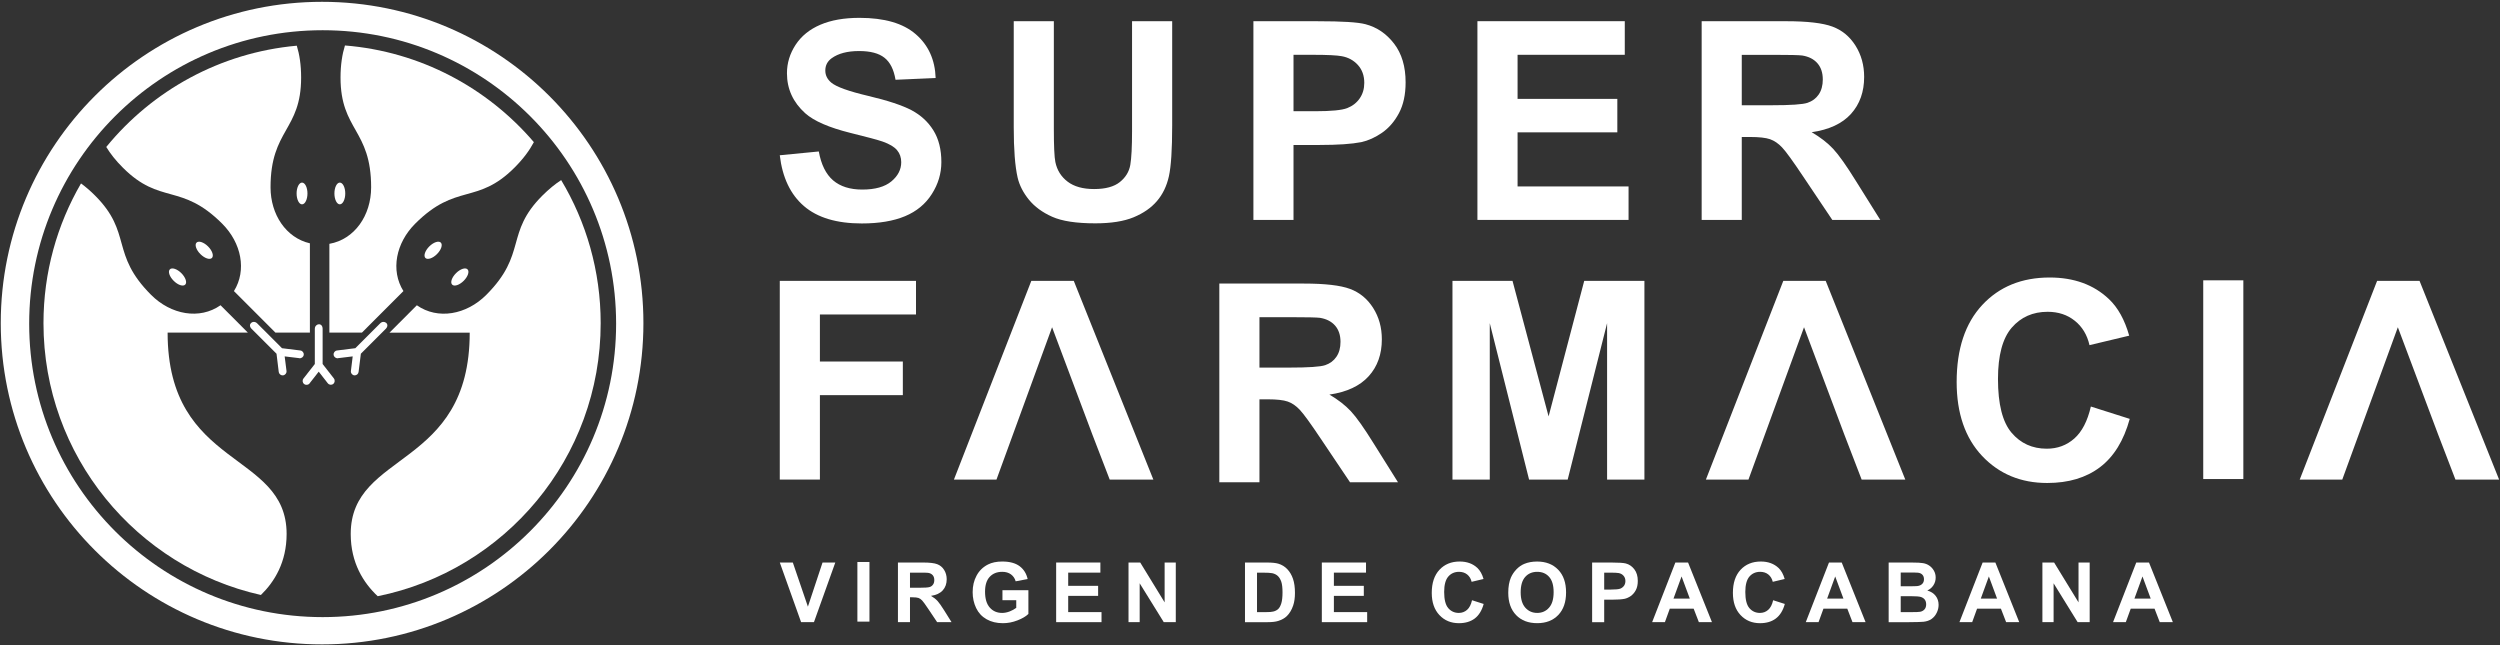
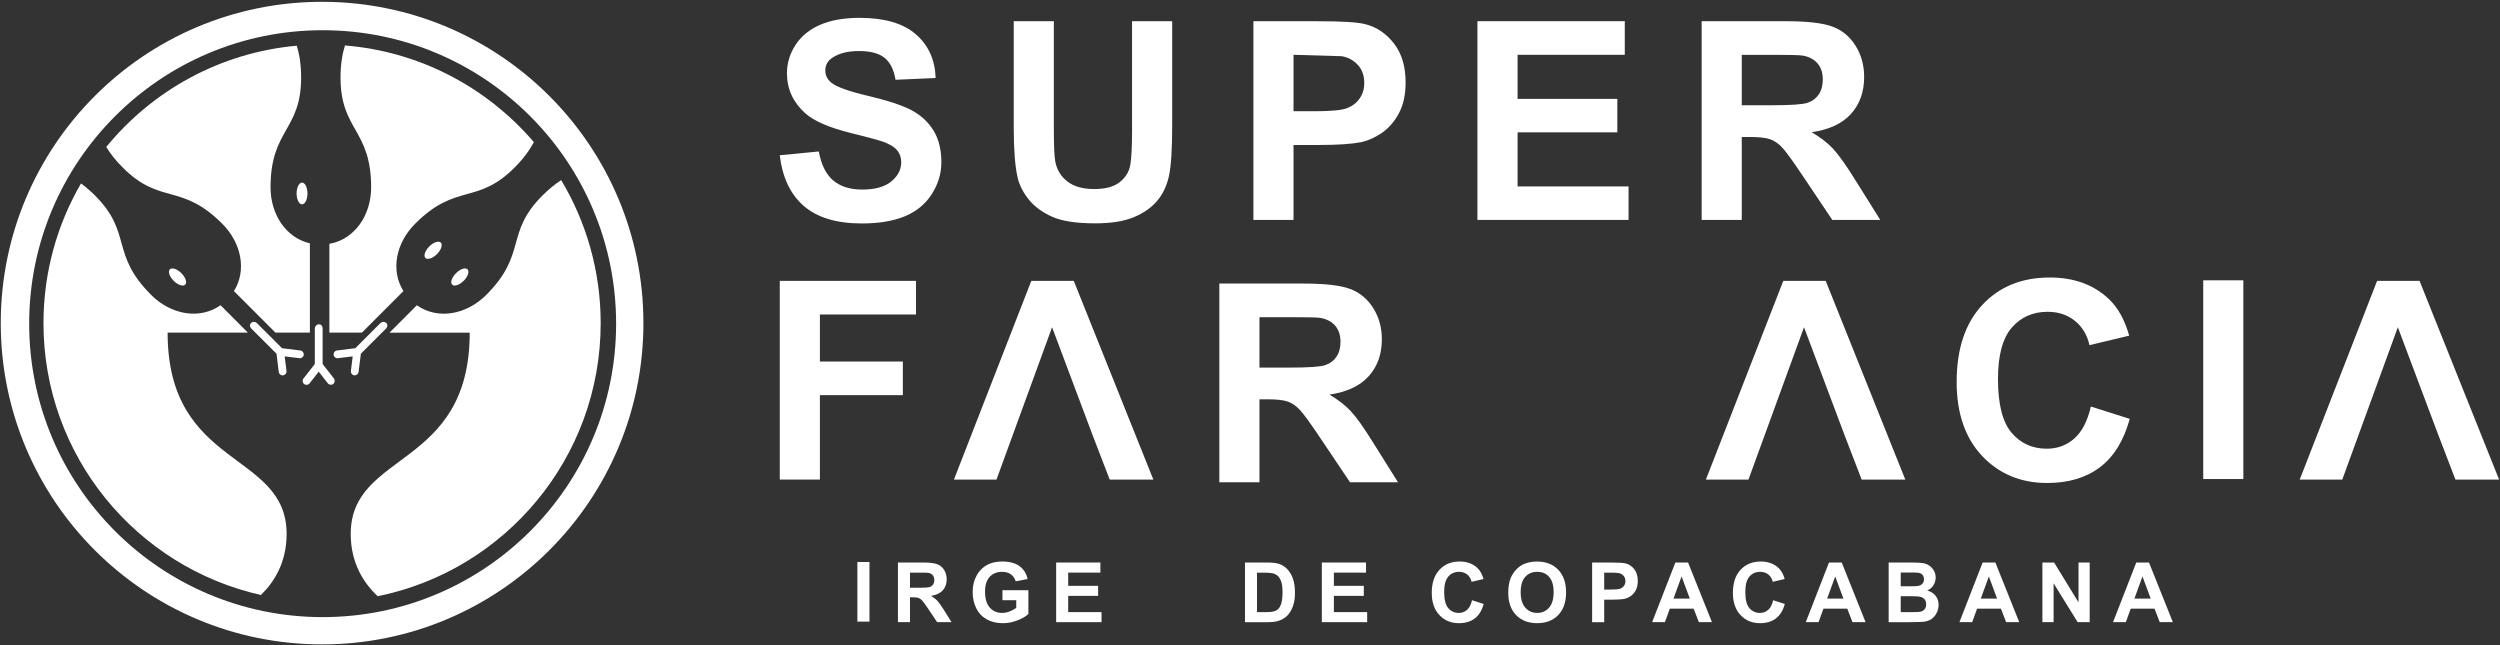
<svg xmlns="http://www.w3.org/2000/svg" width="100%" height="100%" viewBox="0 0 798 206" version="1.1" xml:space="preserve" style="fill-rule:evenodd;clip-rule:evenodd;stroke-linejoin:round;stroke-miterlimit:2;">
  <rect x="0" y="0" width="798" height="206" fill="#333333" stroke="none" />
  <g transform="matrix(1,0,0,1,-2681,-3182)">
    <g transform="matrix(4.167,0,0,4.167,3.11305e-12,0)">
      <g id="logo-white">
        <g transform="matrix(1.089,0,0,1.089,704.754,806.709)">
-           <path d="M0,4.195L-1.498,0L-0.582,0L0.479,3.105L1.508,0L2.406,0L0.904,4.195L0,4.195Z" style="fill:white;fill-rule:nonzero;" />
-         </g>
+           </g>
        <g transform="matrix(1.089,0,0,1.089,539.425,526.699)">
          <rect x="155.777" y="257.088" width="0.849" height="4.195" style="fill:white;" />
        </g>
        <g transform="matrix(1.089,0,0,1.089,713.095,809.345)">
          <path d="M0,-0.645L0.627,-0.645C1.032,-0.645 1.287,-0.663 1.387,-0.698C1.489,-0.73 1.567,-0.79 1.624,-0.874C1.683,-0.957 1.71,-1.063 1.71,-1.188C1.71,-1.33 1.673,-1.444 1.598,-1.531C1.521,-1.617 1.415,-1.673 1.279,-1.694C1.21,-1.705 1.005,-1.709 0.66,-1.709L0,-1.709L0,-0.645ZM-0.847,1.775L-0.847,-2.42L0.935,-2.42C1.382,-2.42 1.71,-2.381 1.912,-2.305C2.116,-2.229 2.276,-2.097 2.4,-1.903C2.521,-1.711 2.583,-1.491 2.583,-1.243C2.583,-0.928 2.49,-0.668 2.305,-0.463C2.12,-0.258 1.845,-0.129 1.476,-0.075C1.66,0.031 1.81,0.148 1.931,0.277C2.048,0.404 2.209,0.63 2.413,0.958L2.923,1.775L1.91,1.775L1.299,0.862C1.081,0.535 0.933,0.332 0.852,0.246C0.771,0.162 0.687,0.103 0.599,0.072C0.508,0.041 0.367,0.025 0.171,0.025L0,0.025L0,1.775L-0.847,1.775Z" style="fill:white;fill-rule:nonzero;" />
        </g>
        <g transform="matrix(1.089,0,0,1.089,720.178,808.391)">
          <path d="M0,1.108L0,0.402L1.825,0.402L1.825,2.073C1.647,2.245 1.393,2.397 1.055,2.526C0.719,2.658 0.377,2.723 0.033,2.723C-0.408,2.723 -0.79,2.631 -1.115,2.447C-1.441,2.264 -1.686,2.001 -1.851,1.657C-2.014,1.315 -2.096,0.943 -2.096,0.542C-2.096,0.102 -2.005,-0.285 -1.82,-0.623C-1.639,-0.964 -1.371,-1.225 -1.018,-1.406C-0.748,-1.544 -0.414,-1.615 -0.013,-1.615C0.507,-1.615 0.914,-1.505 1.207,-1.287C1.498,-1.068 1.687,-0.766 1.772,-0.382L0.93,-0.223C0.872,-0.43 0.761,-0.591 0.598,-0.712C0.434,-0.831 0.23,-0.89 -0.013,-0.89C-0.384,-0.89 -0.677,-0.773 -0.896,-0.538C-1.115,-0.304 -1.224,0.044 -1.224,0.506C-1.224,1.004 -1.113,1.376 -0.891,1.624C-0.672,1.875 -0.381,2.001 -0.021,2.001C0.156,2.001 0.332,1.964 0.512,1.895C0.689,1.826 0.842,1.741 0.971,1.643L0.971,1.108L0,1.108Z" style="fill:white;fill-rule:nonzero;" />
        </g>
        <g transform="matrix(1.089,0,0,1.089,724.292,806.709)">
          <path d="M0,4.195L0,0L3.111,0L3.111,0.711L0.847,0.711L0.847,1.64L2.952,1.64L2.952,2.346L0.847,2.346L0.847,3.488L3.191,3.488L3.191,4.195L0,4.195Z" style="fill:white;fill-rule:nonzero;" />
        </g>
        <g transform="matrix(1.089,0,0,1.089,729.835,806.709)">
-           <path d="M0,4.195L0,0L0.824,0L2.54,2.802L2.54,0L3.325,0L3.325,4.195L2.479,4.195L0.785,1.461L0.785,4.195L0,4.195Z" style="fill:white;fill-rule:nonzero;" />
-         </g>
+           </g>
        <g transform="matrix(1.089,0,0,1.089,739.678,810.504)">
          <path d="M0,-2.773L0,0.004L0.633,0.004C0.868,0.004 1.039,-0.007 1.145,-0.037C1.28,-0.069 1.395,-0.128 1.486,-0.21C1.577,-0.293 1.649,-0.426 1.709,-0.615C1.766,-0.801 1.794,-1.058 1.794,-1.382C1.794,-1.707 1.766,-1.957 1.709,-2.13C1.649,-2.302 1.571,-2.437 1.467,-2.535C1.365,-2.632 1.232,-2.698 1.075,-2.733C0.959,-2.758 0.726,-2.773 0.381,-2.773L0,-2.773ZM-0.846,-3.484L0.701,-3.484C1.051,-3.484 1.315,-3.457 1.5,-3.403C1.746,-3.329 1.955,-3.202 2.132,-3.015C2.307,-2.832 2.44,-2.603 2.531,-2.337C2.623,-2.068 2.669,-1.738 2.669,-1.344C2.669,-1 2.627,-0.704 2.541,-0.454C2.436,-0.146 2.286,0.1 2.092,0.289C1.944,0.433 1.746,0.543 1.497,0.623C1.311,0.683 1.059,0.711 0.748,0.711L-0.846,0.711L-0.846,-3.484Z" style="fill:white;fill-rule:nonzero;" />
        </g>
        <g transform="matrix(1.089,0,0,1.089,744.643,806.709)">
          <path d="M0,4.195L0,0L3.108,0L3.108,0.711L0.848,0.711L0.848,1.64L2.953,1.64L2.953,2.346L0.848,2.346L0.848,3.488L3.189,3.488L3.189,4.195L0,4.195Z" style="fill:white;fill-rule:nonzero;" />
        </g>
        <g transform="matrix(1.089,0,0,1.089,756.149,808.391)">
          <path d="M0,1.108L0.819,1.37C0.694,1.827 0.484,2.167 0.193,2.391C-0.103,2.612 -0.472,2.723 -0.922,2.723C-1.478,2.723 -1.937,2.534 -2.295,2.152C-2.653,1.772 -2.833,1.251 -2.833,0.592C-2.833,-0.107 -2.652,-0.648 -2.291,-1.035C-1.932,-1.419 -1.46,-1.615 -0.87,-1.615C-0.356,-1.615 0.06,-1.462 0.38,-1.16C0.568,-0.979 0.714,-0.722 0.809,-0.386L-0.029,-0.187C-0.079,-0.404 -0.183,-0.576 -0.34,-0.703C-0.497,-0.828 -0.69,-0.89 -0.913,-0.89C-1.225,-0.89 -1.478,-0.779 -1.671,-0.556C-1.864,-0.332 -1.96,0.028 -1.96,0.528C-1.96,1.059 -1.865,1.437 -1.675,1.661C-1.483,1.885 -1.235,2.001 -0.93,2.001C-0.706,2.001 -0.513,1.928 -0.349,1.785C-0.187,1.643 -0.071,1.417 0,1.108" style="fill:white;fill-rule:nonzero;" />
        </g>
        <g transform="matrix(1.089,0,0,1.089,759.875,808.997)">
          <path d="M0,-0.005C0,0.47 0.109,0.831 0.328,1.077C0.547,1.321 0.825,1.444 1.164,1.444C1.5,1.444 1.779,1.321 1.994,1.077C2.212,0.834 2.318,0.47 2.318,-0.017C2.318,-0.498 2.212,-0.855 2.002,-1.091C1.792,-1.328 1.512,-1.446 1.164,-1.446C0.814,-1.446 0.533,-1.328 0.318,-1.087C0.105,-0.847 0,-0.487 0,-0.005M-0.873,0.024C-0.873,-0.402 -0.81,-0.763 -0.684,-1.052C-0.587,-1.265 -0.456,-1.458 -0.293,-1.627C-0.127,-1.796 0.054,-1.923 0.251,-2.004C0.513,-2.115 0.814,-2.17 1.154,-2.17C1.772,-2.17 2.268,-1.98 2.638,-1.595C3.009,-1.213 3.193,-0.681 3.193,0.004C3.193,0.681 3.011,1.211 2.642,1.593C2.273,1.975 1.781,2.165 1.166,2.165C0.541,2.165 0.046,1.977 -0.322,1.596C-0.689,1.215 -0.873,0.692 -0.873,0.024" style="fill:white;fill-rule:nonzero;" />
        </g>
        <g transform="matrix(1.089,0,0,1.089,766.273,810.504)">
          <path d="M0,-2.773L0,-1.582L0.462,-1.582C0.796,-1.582 1.019,-1.605 1.132,-1.647C1.243,-1.693 1.33,-1.761 1.397,-1.853C1.459,-1.947 1.492,-2.056 1.492,-2.181C1.492,-2.334 1.447,-2.458 1.357,-2.558C1.269,-2.658 1.153,-2.718 1.018,-2.744C0.915,-2.763 0.711,-2.773 0.408,-2.773L0,-2.773ZM-0.849,0.711L-0.849,-3.484L0.511,-3.484C1.025,-3.484 1.361,-3.46 1.518,-3.419C1.758,-3.357 1.959,-3.219 2.121,-3.007C2.282,-2.798 2.363,-2.525 2.363,-2.192C2.363,-1.935 2.318,-1.718 2.225,-1.543C2.131,-1.366 2.012,-1.231 1.868,-1.128C1.723,-1.029 1.578,-0.962 1.429,-0.931C1.227,-0.891 0.935,-0.871 0.551,-0.871L0,-0.871L0,0.711L-0.849,0.711Z" style="fill:white;fill-rule:nonzero;" />
        </g>
        <g transform="matrix(1.089,0,0,1.089,772.83,808.517)">
          <path d="M0,0.876L-0.578,-0.68L-1.146,0.876L0,0.876ZM1.559,2.535L0.638,2.535L0.271,1.584L-1.406,1.584L-1.751,2.535L-2.649,2.535L-1.016,-1.659L-0.121,-1.659L1.559,2.535Z" style="fill:white;fill-rule:nonzero;" />
        </g>
        <g transform="matrix(1.089,0,0,1.089,779.215,808.391)">
          <path d="M0,1.108L0.821,1.37C0.696,1.827 0.487,2.167 0.192,2.391C-0.099,2.612 -0.47,2.723 -0.921,2.723C-1.478,2.723 -1.935,2.534 -2.294,2.152C-2.652,1.772 -2.831,1.251 -2.831,0.592C-2.831,-0.107 -2.651,-0.648 -2.291,-1.035C-1.931,-1.419 -1.457,-1.615 -0.869,-1.615C-0.355,-1.615 0.061,-1.462 0.382,-1.16C0.572,-0.979 0.716,-0.722 0.811,-0.386L-0.027,-0.187C-0.078,-0.404 -0.182,-0.576 -0.338,-0.703C-0.495,-0.828 -0.687,-0.89 -0.912,-0.89C-1.222,-0.89 -1.476,-0.779 -1.67,-0.556C-1.861,-0.332 -1.958,0.028 -1.958,0.528C-1.958,1.059 -1.864,1.437 -1.674,1.661C-1.481,1.885 -1.234,2.001 -0.93,2.001C-0.704,2.001 -0.51,1.928 -0.349,1.785C-0.187,1.643 -0.07,1.417 0,1.108" style="fill:white;fill-rule:nonzero;" />
        </g>
        <g transform="matrix(1.089,0,0,1.089,784.598,808.517)">
          <path d="M0,0.876L-0.578,-0.68L-1.145,0.876L0,0.876ZM1.559,2.535L0.638,2.535L0.271,1.584L-1.404,1.584L-1.75,2.535L-2.648,2.535L-1.016,-1.659L-0.119,-1.659L1.559,2.535Z" style="fill:white;fill-rule:nonzero;" />
        </g>
        <g transform="matrix(1.089,0,0,1.089,788.987,808.703)">
          <path d="M0,0.536L0,1.658L0.783,1.658C1.09,1.658 1.282,1.65 1.363,1.634C1.49,1.611 1.593,1.555 1.672,1.466C1.752,1.377 1.79,1.258 1.79,1.11C1.79,0.984 1.76,0.877 1.7,0.789C1.639,0.701 1.55,0.639 1.434,0.598C1.318,0.557 1.069,0.536 0.683,0.536L0,0.536ZM0,-1.129L0,-0.16L0.555,-0.16C0.884,-0.16 1.09,-0.166 1.168,-0.175C1.314,-0.192 1.427,-0.242 1.511,-0.326C1.595,-0.408 1.636,-0.516 1.636,-0.652C1.636,-0.783 1.601,-0.888 1.528,-0.968C1.456,-1.049 1.352,-1.1 1.21,-1.115C1.126,-1.125 0.884,-1.129 0.486,-1.129L0,-1.129ZM-0.848,-1.829L0.829,-1.829C1.161,-1.829 1.408,-1.816 1.571,-1.787C1.735,-1.76 1.881,-1.701 2.009,-1.614C2.138,-1.526 2.246,-1.409 2.331,-1.264C2.416,-1.117 2.459,-0.955 2.459,-0.772C2.459,-0.577 2.407,-0.395 2.302,-0.232C2.195,-0.068 2.052,0.055 1.871,0.137C2.128,0.213 2.322,0.338 2.459,0.516C2.597,0.695 2.665,0.906 2.665,1.149C2.665,1.34 2.62,1.527 2.532,1.705C2.444,1.887 2.322,2.031 2.17,2.139C2.016,2.246 1.827,2.312 1.601,2.336C1.461,2.351 1.121,2.361 0.581,2.365L-0.848,2.365L-0.848,-1.829Z" style="fill:white;fill-rule:nonzero;" />
        </g>
        <g transform="matrix(1.089,0,0,1.089,796.367,808.517)">
          <path d="M0,0.876L-0.576,-0.68L-1.144,0.876L0,0.876ZM1.56,2.535L0.638,2.535L0.271,1.584L-1.405,1.584L-1.75,2.535L-2.647,2.535L-1.015,-1.659L-0.118,-1.659L1.56,2.535Z" style="fill:white;fill-rule:nonzero;" />
        </g>
        <g transform="matrix(1.089,0,0,1.089,799.84,806.709)">
          <path d="M0,4.195L0,0L0.824,0L2.541,2.802L2.541,0L3.326,0L3.326,4.195L2.479,4.195L0.788,1.461L0.788,4.195L0,4.195Z" style="fill:white;fill-rule:nonzero;" />
        </g>
        <g transform="matrix(1.089,0,0,1.089,808.136,808.517)">
          <path d="M0,0.876L-0.578,-0.68L-1.144,0.876L0,0.876ZM1.559,2.535L0.637,2.535L0.27,1.584L-1.404,1.584L-1.75,2.535L-2.649,2.535L-1.016,-1.659L-0.119,-1.659L1.559,2.535Z" style="fill:white;fill-rule:nonzero;" />
        </g>
        <g transform="matrix(1.089,0,0,1.089,703.121,785.134)">
          <path d="M0,13.977L0,0L9.582,0L9.582,2.364L2.822,2.364L2.822,5.673L8.656,5.673L8.656,8.038L2.822,8.038L2.822,13.977L0,13.977Z" style="fill:white;fill-rule:nonzero;" />
        </g>
        <g transform="matrix(1.089,0,0,1.089,731.737,785.134)">
          <path d="M0,13.977L-3.07,13.977L-4.292,10.803L-7.123,3.262L-11.034,13.977L-14.027,13.977L-8.584,0L-5.597,0L0,13.977Z" style="fill:white;fill-rule:nonzero;" />
        </g>
        <g transform="matrix(1.089,0,0,1.089,789.337,785.134)">
          <path d="M0,13.977L-3.07,13.977L-4.291,10.803L-7.123,3.262L-11.031,13.977L-14.025,13.977L-8.581,0L-5.598,0L0,13.977Z" style="fill:white;fill-rule:nonzero;" />
        </g>
        <g transform="matrix(1.089,0,0,1.089,834.824,785.134)">
          <path d="M0,13.977L-3.071,13.977L-4.29,10.803L-7.122,3.262L-11.031,13.977L-14.024,13.977L-8.581,0L-5.596,0L0,13.977Z" style="fill:white;fill-rule:nonzero;" />
        </g>
        <g transform="matrix(1.089,0,0,1.089,739.865,794.123)">
          <path d="M0,-2.154L2.088,-2.154C3.442,-2.154 4.288,-2.21 4.623,-2.325C4.959,-2.438 5.225,-2.635 5.415,-2.917C5.607,-3.198 5.701,-3.545 5.701,-3.967C5.701,-4.435 5.574,-4.814 5.325,-5.103C5.073,-5.393 4.719,-5.577 4.262,-5.654C4.035,-5.684 3.345,-5.7 2.202,-5.7L0,-5.7L0,-2.154ZM-2.823,5.911L-2.823,-8.065L3.117,-8.065C4.613,-8.065 5.697,-7.94 6.373,-7.688C7.051,-7.436 7.592,-6.991 7.999,-6.348C8.406,-5.706 8.609,-4.971 8.609,-4.145C8.609,-3.096 8.303,-2.231 7.685,-1.549C7.068,-0.865 6.147,-0.432 4.92,-0.255C5.53,0.101 6.033,0.491 6.431,0.917C6.828,1.342 7.361,2.098 8.037,3.187L9.744,5.911L6.37,5.911L4.328,2.87C3.604,1.784 3.106,1.1 2.84,0.818C2.574,0.535 2.292,0.339 1.992,0.236C1.692,0.13 1.221,0.077 0.572,0.077L0,0.077L0,5.911L-2.823,5.911Z" style="fill:white;fill-rule:nonzero;" />
        </g>
        <g transform="matrix(1.089,0,0,1.089,754.65,785.134)">
-           <path d="M0,13.977L0,0L4.224,0L6.762,9.533L9.268,0L13.502,0L13.502,13.977L10.877,13.977L10.877,2.975L8.105,13.977L5.389,13.977L2.624,2.975L2.624,13.977L0,13.977Z" style="fill:white;fill-rule:nonzero;" />
-         </g>
+           </g>
        <g transform="matrix(1.089,0,0,1.089,803.552,790.733)">
          <path d="M0,3.698L2.735,4.566C2.316,6.093 1.619,7.225 0.642,7.966C-0.334,8.706 -1.572,9.076 -3.071,9.076C-4.927,9.076 -6.451,8.441 -7.648,7.175C-8.842,5.907 -9.44,4.171 -9.44,1.973C-9.44,-0.353 -8.839,-2.159 -7.637,-3.448C-6.437,-4.736 -4.855,-5.378 -2.899,-5.378C-1.189,-5.378 0.201,-4.874 1.268,-3.863C1.902,-3.266 2.379,-2.407 2.697,-1.287L-0.096,-0.62C-0.26,-1.345 -0.607,-1.918 -1.131,-2.335C-1.654,-2.756 -2.292,-2.966 -3.043,-2.966C-4.078,-2.966 -4.918,-2.595 -5.564,-1.851C-6.208,-1.108 -6.533,0.098 -6.533,1.762C-6.533,3.53 -6.215,4.788 -5.578,5.54C-4.941,6.29 -4.117,6.664 -3.1,6.664C-2.35,6.664 -1.705,6.425 -1.165,5.949C-0.625,5.472 -0.235,4.721 0,3.698" style="fill:white;fill-rule:nonzero;" />
        </g>
        <g transform="matrix(1.089,0,0,1.089,539.425,494.206)">
          <rect x="250.446" y="267.113" width="2.821" height="13.978" style="fill:white;" />
        </g>
        <g transform="matrix(1.089,0,0,1.089,703.121,770.21)">
          <path d="M0,4.869L2.745,4.602C2.91,5.523 3.246,6.2 3.751,6.635C4.258,7.066 4.938,7.282 5.797,7.282C6.705,7.282 7.391,7.091 7.852,6.705C8.313,6.322 8.543,5.871 8.543,5.356C8.543,5.027 8.445,4.744 8.251,4.513C8.057,4.279 7.719,4.077 7.236,3.906C6.904,3.791 6.152,3.588 4.977,3.299C3.465,2.923 2.404,2.461 1.79,1.914C0.935,1.144 0.505,0.207 0.505,-0.899C0.505,-1.611 0.707,-2.277 1.11,-2.897C1.515,-3.516 2.096,-3.988 2.855,-4.313C3.615,-4.638 4.531,-4.797 5.605,-4.797C7.36,-4.797 8.681,-4.414 9.566,-3.645C10.455,-2.877 10.92,-1.848 10.964,-0.565L8.142,-0.441C8.021,-1.16 7.764,-1.676 7.365,-1.989C6.967,-2.307 6.371,-2.462 5.578,-2.462C4.758,-2.462 4.116,-2.293 3.65,-1.957C3.353,-1.742 3.203,-1.451 3.203,-1.091C3.203,-0.758 3.342,-0.477 3.623,-0.24C3.979,0.057 4.844,0.369 6.217,0.693C7.59,1.017 8.604,1.353 9.263,1.697C9.92,2.047 10.435,2.519 10.807,3.121C11.18,3.72 11.366,4.463 11.366,5.348C11.366,6.148 11.142,6.898 10.696,7.596C10.252,8.297 9.623,8.816 8.81,9.156C7.996,9.495 6.983,9.666 5.769,9.666C4.002,9.666 2.644,9.258 1.697,8.441C0.749,7.624 0.184,6.433 0,4.869" style="fill:white;fill-rule:nonzero;" />
        </g>
        <g transform="matrix(1.089,0,0,1.089,721.043,780.727)">
          <path d="M0,-14.217L2.821,-14.217L2.821,-6.645C2.821,-5.445 2.855,-4.666 2.928,-4.309C3.047,-3.737 3.334,-3.278 3.79,-2.932C4.243,-2.586 4.865,-2.412 5.653,-2.412C6.453,-2.412 7.057,-2.576 7.464,-2.904C7.871,-3.231 8.116,-3.634 8.199,-4.11C8.28,-4.586 8.322,-5.377 8.322,-6.483L8.322,-14.217L11.145,-14.217L11.145,-6.874C11.145,-5.196 11.068,-4.011 10.916,-3.319C10.762,-2.625 10.482,-2.041 10.072,-1.565C9.662,-1.086 9.115,-0.709 8.427,-0.424C7.742,-0.142 6.844,0 5.739,0C4.403,0 3.392,-0.154 2.703,-0.463C2.012,-0.77 1.469,-1.172 1.066,-1.664C0.667,-2.156 0.402,-2.674 0.274,-3.214C0.09,-4.014 0,-5.196 0,-6.76L0,-14.217Z" style="fill:white;fill-rule:nonzero;" />
        </g>
        <g transform="matrix(1.089,0,0,1.089,742.474,777.894)">
-           <path d="M0,-9.253L0,-5.285L1.544,-5.285C2.656,-5.285 3.4,-5.358 3.775,-5.503C4.151,-5.65 4.443,-5.878 4.658,-6.19C4.871,-6.501 4.978,-6.863 4.978,-7.278C4.978,-7.785 4.828,-8.206 4.53,-8.536C4.23,-8.866 3.852,-9.073 3.394,-9.155C3.057,-9.22 2.38,-9.253 1.363,-9.253L0,-9.253ZM-2.821,2.362L-2.821,-11.615L1.707,-11.615C3.423,-11.615 4.542,-11.545 5.063,-11.405C5.863,-11.196 6.534,-10.741 7.075,-10.038C7.615,-9.335 7.885,-8.428 7.885,-7.316C7.885,-6.458 7.729,-5.736 7.418,-5.15C7.107,-4.566 6.711,-4.108 6.232,-3.774C5.75,-3.441 5.264,-3.22 4.767,-3.11C4.095,-2.978 3.118,-2.911 1.84,-2.911L0,-2.911L0,2.362L-2.821,2.362Z" style="fill:white;fill-rule:nonzero;" />
+           <path d="M0,-9.253L0,-5.285L1.544,-5.285C2.656,-5.285 3.4,-5.358 3.775,-5.503C4.151,-5.65 4.443,-5.878 4.658,-6.19C4.871,-6.501 4.978,-6.863 4.978,-7.278C4.978,-7.785 4.828,-8.206 4.53,-8.536C4.23,-8.866 3.852,-9.073 3.394,-9.155L0,-9.253ZM-2.821,2.362L-2.821,-11.615L1.707,-11.615C3.423,-11.615 4.542,-11.545 5.063,-11.405C5.863,-11.196 6.534,-10.741 7.075,-10.038C7.615,-9.335 7.885,-8.428 7.885,-7.316C7.885,-6.458 7.729,-5.736 7.418,-5.15C7.107,-4.566 6.711,-4.108 6.232,-3.774C5.75,-3.441 5.264,-3.22 4.767,-3.11C4.095,-2.978 3.118,-2.911 1.84,-2.911L0,-2.911L0,2.362L-2.821,2.362Z" style="fill:white;fill-rule:nonzero;" />
        </g>
        <g transform="matrix(1.089,0,0,1.089,756.562,765.242)">
          <path d="M0,13.979L0,0L10.365,0L10.365,2.364L2.824,2.364L2.824,5.465L9.841,5.465L9.841,7.819L2.824,7.819L2.824,11.624L10.631,11.624L10.631,13.979L0,13.979Z" style="fill:white;fill-rule:nonzero;" />
        </g>
        <g transform="matrix(1.089,0,0,1.089,776.811,774.029)">
          <path d="M0,-2.156L2.087,-2.156C3.441,-2.156 4.285,-2.212 4.624,-2.327C4.961,-2.442 5.226,-2.637 5.416,-2.918C5.604,-3.198 5.7,-3.549 5.7,-3.968C5.7,-4.436 5.576,-4.815 5.325,-5.106C5.073,-5.397 4.72,-5.577 4.262,-5.654C4.033,-5.686 3.347,-5.702 2.202,-5.702L0,-5.702L0,-2.156ZM-2.821,5.911L-2.821,-8.067L3.118,-8.067C4.61,-8.067 5.696,-7.941 6.373,-7.69C7.051,-7.44 7.592,-6.994 7.999,-6.352C8.405,-5.709 8.609,-4.973 8.609,-4.147C8.609,-3.099 8.3,-2.233 7.685,-1.55C7.069,-0.866 6.146,-0.436 4.918,-0.259C5.53,0.099 6.034,0.488 6.432,0.914C6.828,1.341 7.365,2.097 8.038,3.185L9.744,5.911L6.369,5.911L4.328,2.868C3.604,1.784 3.109,1.098 2.841,0.816C2.575,0.532 2.29,0.339 1.993,0.234C1.693,0.129 1.221,0.076 0.572,0.076L0,0.076L0,5.911L-2.821,5.911Z" style="fill:white;fill-rule:nonzero;" />
        </g>
        <g transform="matrix(1.089,0,0,1.089,668.104,765.847)">
          <path d="M0,41.363C-11.401,41.363 -20.643,32.125 -20.643,20.722C-20.643,9.32 -11.401,0.08 0,0.08C11.401,0.08 20.643,9.32 20.643,20.722C20.643,32.125 11.401,41.363 0,41.363M-0.041,-1.918C-12.523,-1.918 -22.642,8.201 -22.642,20.683C-22.642,33.162 -12.523,43.281 -0.041,43.281C12.443,43.281 22.563,33.162 22.563,20.683C22.563,8.201 12.443,-1.918 -0.041,-1.918" style="fill:white;fill-rule:nonzero;" />
        </g>
        <g transform="matrix(-0.769,0.772,0.772,0.769,676.982,782.789)">
          <path d="M0.27,-0.651C0.692,-0.651 1.034,-0.482 1.037,-0.27C1.033,-0.061 0.693,0.112 0.27,0.112C-0.151,0.113 -0.493,-0.057 -0.494,-0.267C-0.492,-0.478 -0.152,-0.649 0.27,-0.651" style="fill:white;fill-rule:nonzero;" />
        </g>
        <g transform="matrix(-0.769,0.771,0.771,0.769,679.028,784.838)">
          <path d="M0.267,-0.65C0.691,-0.652 1.031,-0.482 1.03,-0.272C1.031,-0.059 0.69,0.109 0.267,0.112C-0.154,0.113 -0.494,-0.057 -0.494,-0.267C-0.495,-0.479 -0.153,-0.65 0.267,-0.65" style="fill:white;fill-rule:nonzero;" />
        </g>
        <g transform="matrix(1.089,0,0,1.089,670.268,788.433)">
          <path d="M0,3.311L0,3.315C-0.018,3.463 0.092,3.599 0.241,3.618C0.391,3.629 0.521,3.526 0.541,3.377L0.701,2.095C0.701,2.095 2.116,0.68 2.447,0.35C2.779,0.016 2.336,-0.318 2.059,-0.041C1.783,0.238 0.312,1.707 0.312,1.707L-0.969,1.866L-0.978,1.868C-1.129,1.886 -1.234,2.022 -1.215,2.174C-1.197,2.323 -1.061,2.428 -0.91,2.413C-0.905,2.413 -0.903,2.413 -0.898,2.407L0.126,2.283L0,3.311Z" style="fill:white;fill-rule:nonzero;" />
        </g>
        <g transform="matrix(-0.771,0.77,0.77,0.771,659.864,782.791)">
-           <path d="M0.54,-1.302C0.749,-1.304 0.922,-0.961 0.92,-0.539C0.92,-0.118 0.748,0.224 0.54,0.226C0.329,0.224 0.157,-0.118 0.158,-0.54C0.159,-0.961 0.33,-1.302 0.54,-1.302" style="fill:white;fill-rule:nonzero;" />
-         </g>
+           </g>
        <g transform="matrix(-0.768,0.772,0.772,0.768,657.818,784.835)">
          <path d="M0.538,-1.301C0.748,-1.301 0.922,-0.963 0.92,-0.54C0.922,-0.121 0.753,0.223 0.538,0.223C0.331,0.224 0.159,-0.118 0.158,-0.538C0.157,-0.958 0.328,-1.302 0.538,-1.301" style="fill:white;fill-rule:nonzero;" />
        </g>
        <g transform="matrix(1.089,0,0,1.089,666.655,789.672)">
          <path d="M0,1.037C0.02,0.885 -0.088,0.749 -0.238,0.73L-0.245,0.728L-1.528,0.57C-1.528,0.57 -2.997,-0.9 -3.275,-1.178C-3.553,-1.455 -3.996,-1.121 -3.663,-0.787C-3.332,-0.457 -1.914,0.958 -1.914,0.958L-1.758,2.24L-1.755,2.24C-1.738,2.389 -1.605,2.492 -1.458,2.48C-1.305,2.462 -1.195,2.326 -1.211,2.178L-1.215,2.174L-1.211,2.174L-1.341,1.145L-0.316,1.269C-0.312,1.275 -0.311,1.275 -0.311,1.275C-0.156,1.291 -0.018,1.185 0,1.037" style="fill:white;fill-rule:nonzero;" />
        </g>
        <g transform="matrix(0,1.089,1.089,0,666.526,778.023)">
          <path d="M0.381,-0.383C0.804,-0.383 1.147,-0.211 1.147,-0.002C1.147,0.211 0.804,0.381 0.381,0.381C-0.04,0.381 -0.383,0.211 -0.383,-0.002C-0.383,-0.211 -0.04,-0.383 0.381,-0.383" style="fill:white;fill-rule:nonzero;" />
        </g>
        <g transform="matrix(1.089,0,0,1.089,669.419,777.606)">
-           <path d="M0,1.529C0.211,1.529 0.383,1.186 0.383,0.763C0.383,0.342 0.211,0 0,0C-0.209,0 -0.38,0.342 -0.38,0.763C-0.38,1.186 -0.209,1.529 0,1.529" style="fill:white;fill-rule:nonzero;" />
-         </g>
+           </g>
        <g transform="matrix(1.089,0,0,1.089,668.968,788.823)">
          <path d="M0,3.479L-0.795,2.461L-0.795,-0.009C-0.795,-0.482 -1.344,-0.403 -1.344,-0.009L-1.344,2.461L-2.141,3.479L-2.138,3.479L-2.145,3.486C-2.236,3.602 -2.215,3.778 -2.096,3.868C-1.975,3.961 -1.804,3.942 -1.71,3.823C-1.71,3.823 -1.706,3.815 -1.706,3.812L-1.069,2.999L-0.433,3.815L-0.429,3.817C-0.337,3.936 -0.166,3.956 -0.047,3.86C0.069,3.766 0.086,3.596 -0.002,3.479L0,3.479Z" style="fill:white;fill-rule:nonzero;" />
        </g>
        <g transform="matrix(1.089,0,0,1.089,671.116,767.102)">
          <path d="M0,20.195L2.916,17.277C2,15.816 2.389,13.888 3.744,12.535C6.633,9.644 8.086,11.236 10.727,8.595C11.354,7.97 11.792,7.367 12.092,6.8C8.821,2.979 4.112,0.429 -1.197,0C-1.388,0.615 -1.508,1.359 -1.508,2.255C-1.508,5.988 0.645,5.892 0.645,9.978C0.645,11.957 -0.52,13.639 -2.292,13.953L-2.292,20.195L0,20.195Z" style="fill:white;fill-rule:nonzero;" />
        </g>
        <g transform="matrix(1.089,0,0,1.089,656.228,797.768)">
          <path d="M0,-7.961L5.646,-7.961L3.723,-9.887C2.246,-8.852 0.233,-9.22 -1.163,-10.618C-4.055,-13.512 -2.464,-14.962 -5.104,-17.602C-5.44,-17.94 -5.769,-18.219 -6.092,-18.455C-7.77,-15.565 -8.732,-12.207 -8.732,-8.625C-8.732,0.717 -2.189,8.532 6.562,10.494C7.522,9.562 8.371,8.18 8.371,6.201C8.371,0.353 0,1.642 0,-7.961" style="fill:white;fill-rule:nonzero;" />
        </g>
        <g transform="matrix(1.089,0,0,1.089,660.409,775.461)">
          <path d="M0,4.86C1.353,6.214 1.739,8.141 0.826,9.602L3.741,12.52L6.169,12.52L6.169,6.241C4.491,5.854 3.401,4.216 3.401,2.303C3.401,-1.783 5.552,-1.687 5.552,-5.42C5.552,-6.31 5.437,-7.046 5.247,-7.66C-0.149,-7.173 -4.914,-4.503 -8.155,-0.536C-7.87,-0.068 -7.49,0.42 -6.985,0.921C-4.346,3.561 -2.891,1.969 0,4.86" style="fill:white;fill-rule:nonzero;" />
        </g>
        <g transform="matrix(1.089,0,0,1.089,686.375,809.29)">
          <path d="M0,-29.27C-0.424,-28.993 -0.869,-28.635 -1.322,-28.18C-3.965,-25.541 -2.375,-24.09 -5.267,-21.197C-6.663,-19.798 -8.677,-19.43 -10.151,-20.465L-12.075,-18.54L-6.433,-18.54C-6.433,-8.937 -14.803,-10.225 -14.803,-4.377C-14.803,-2.338 -13.9,-0.934 -12.905,0C-3.956,-1.811 2.779,-9.723 2.779,-19.204C2.779,-22.884 1.763,-26.328 0,-29.27" style="fill:white;fill-rule:nonzero;" />
        </g>
      </g>
    </g>
  </g>
</svg>